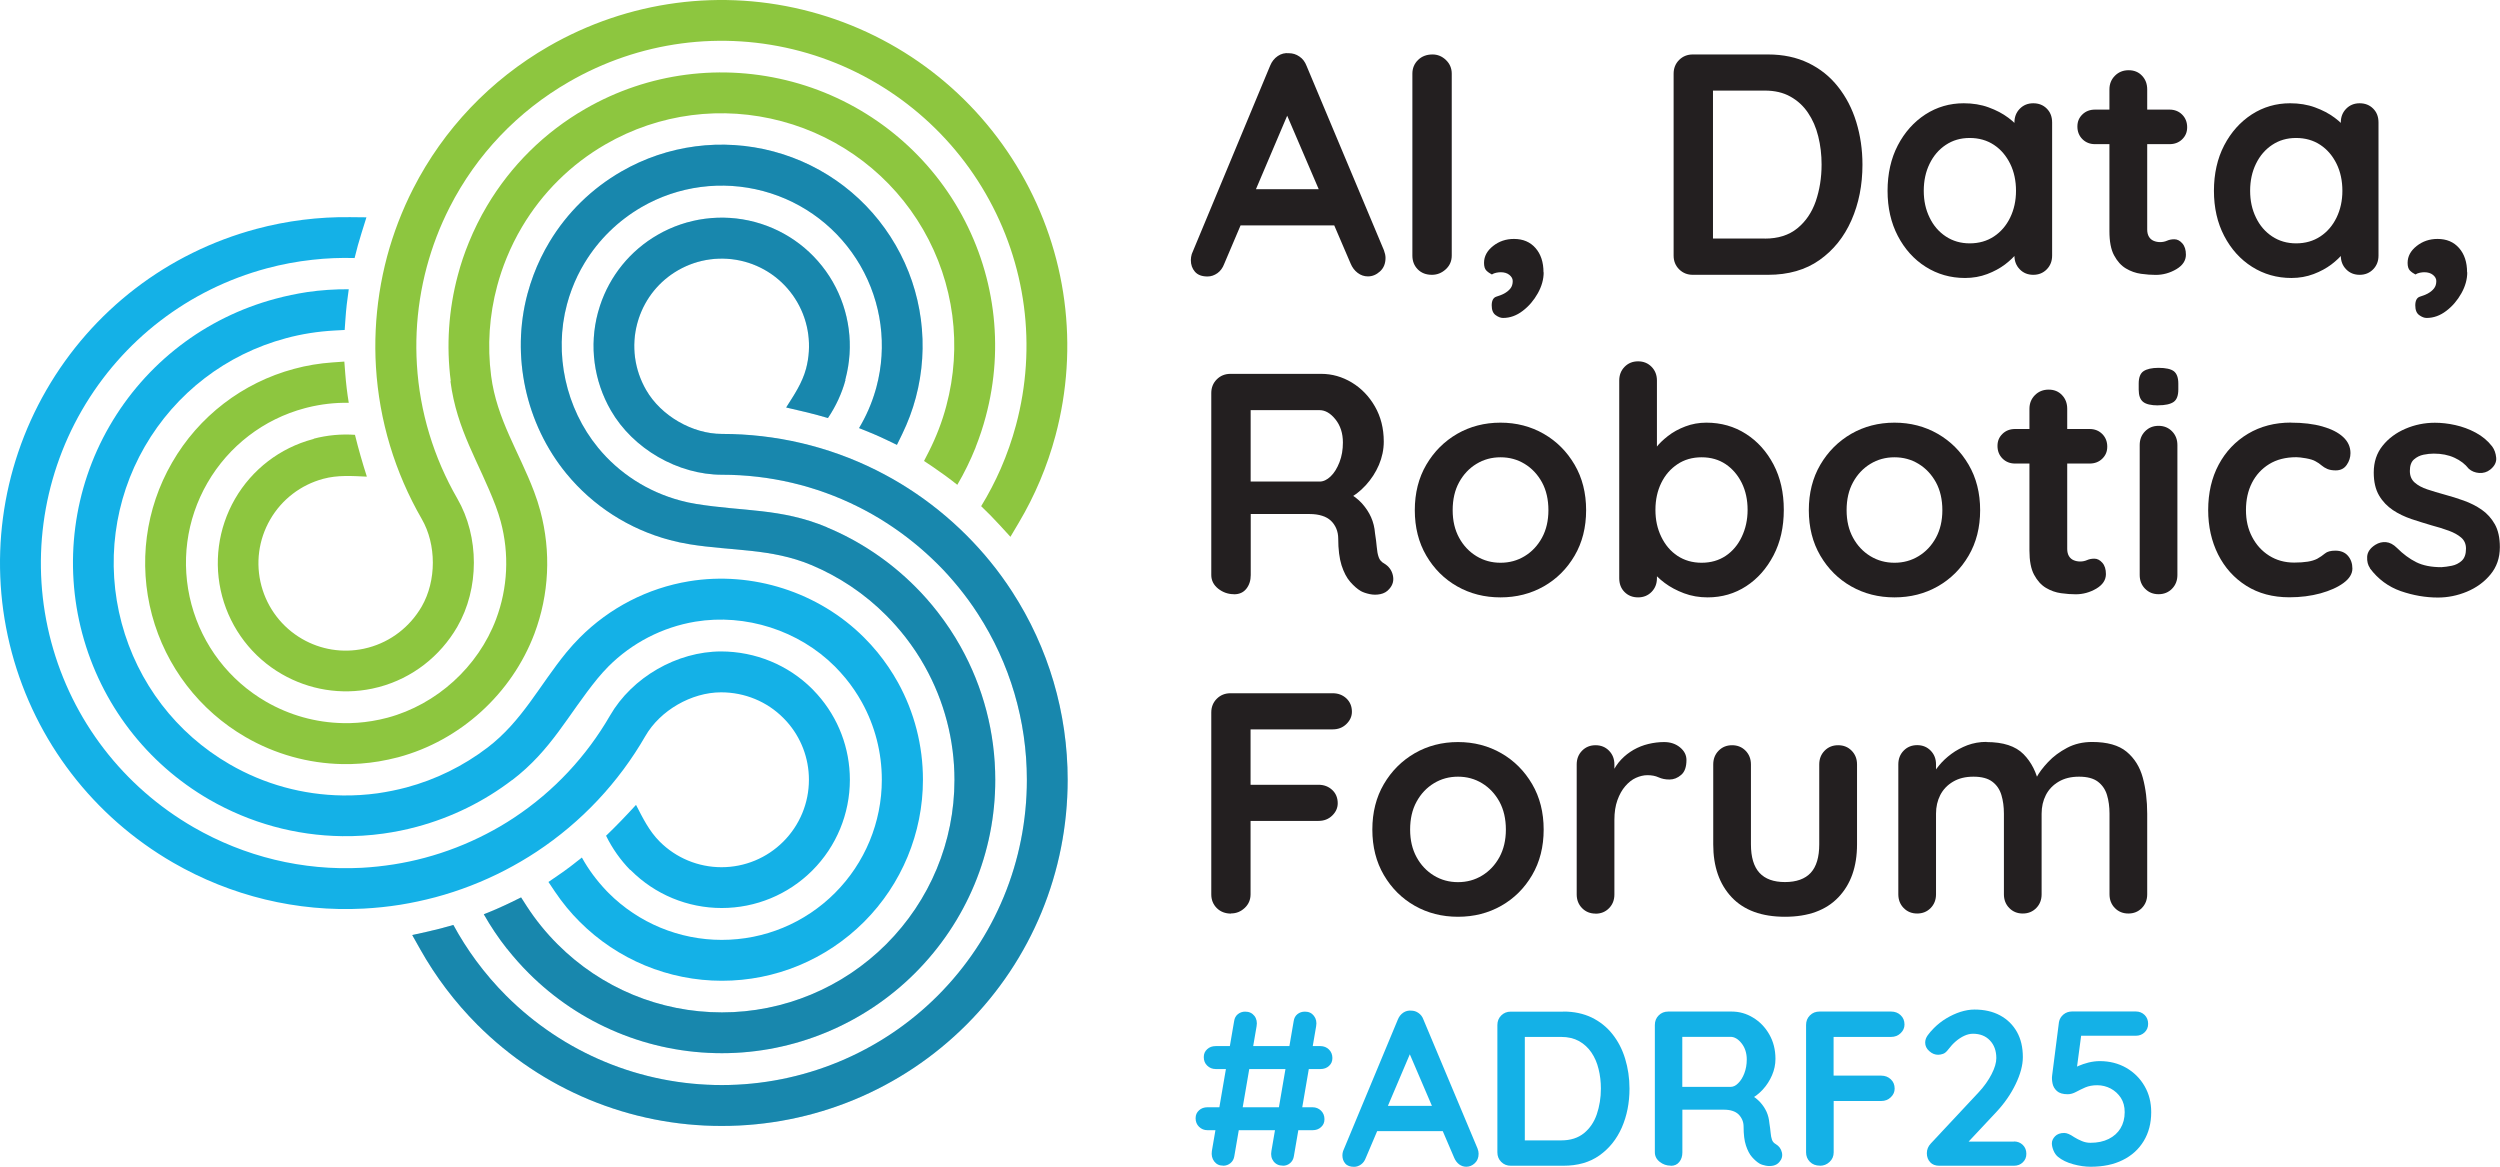
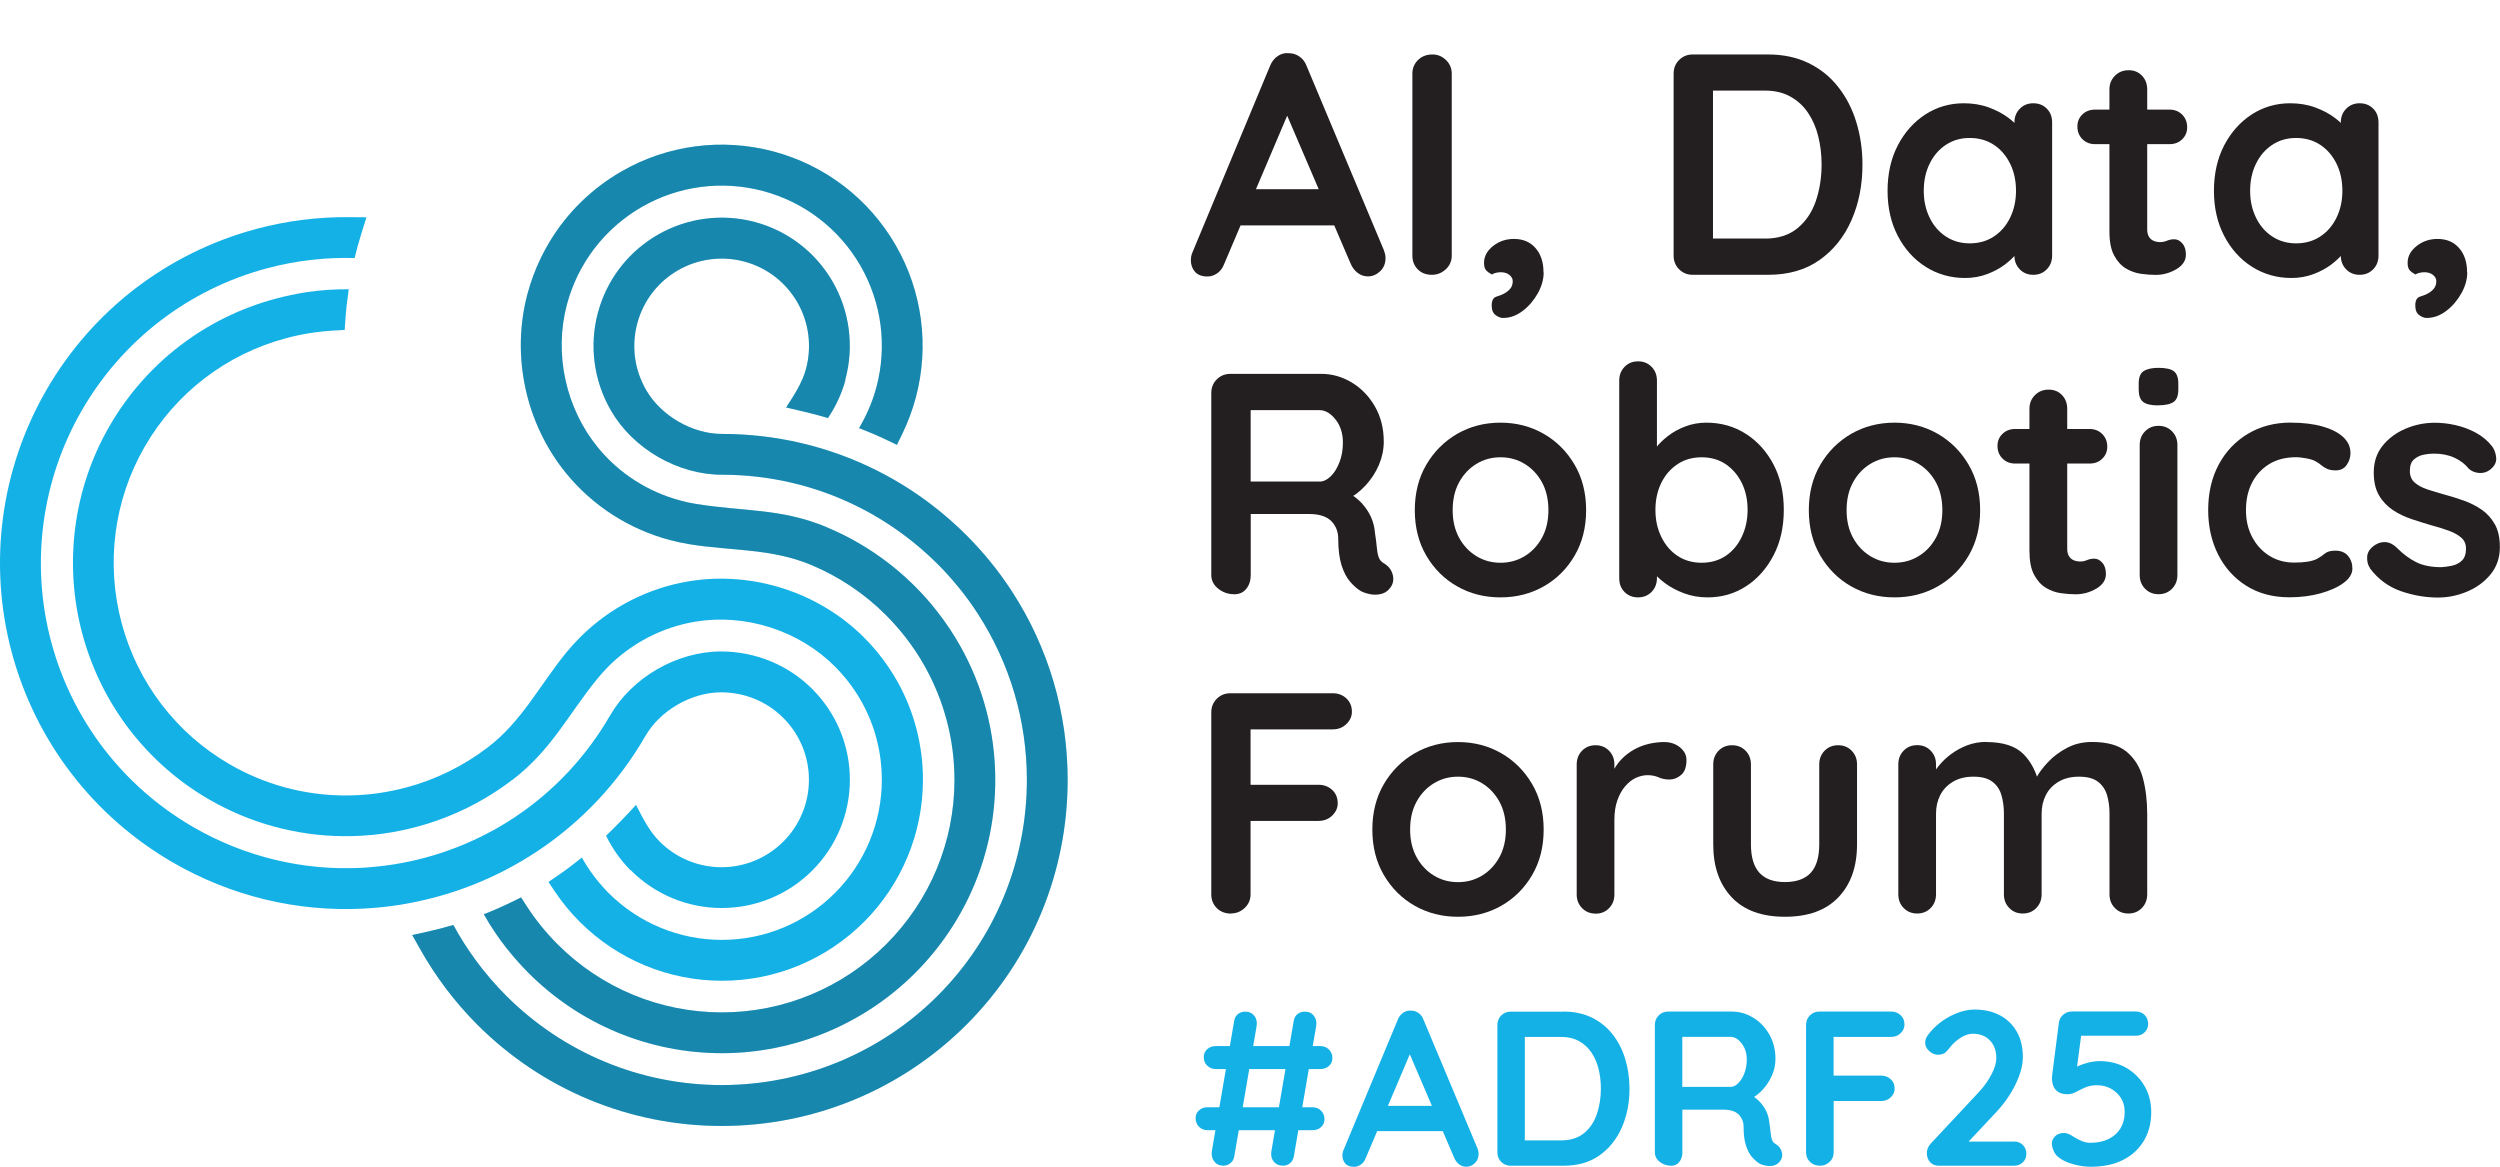
<svg xmlns="http://www.w3.org/2000/svg" width="617" height="288" viewBox="0 0 617 288" fill="none">
  <path d="M298.019 278.933C297.175 278.933 296.496 278.645 295.919 278.089C295.363 277.533 295.075 276.833 295.075 275.989C295.075 275.145 295.363 274.547 295.919 274.033C296.475 273.518 297.175 273.271 298.019 273.271H323.936C324.759 273.271 325.459 273.559 326.035 274.115C326.591 274.671 326.879 275.371 326.879 276.215C326.879 277.06 326.591 277.657 326.035 278.172C325.48 278.686 324.78 278.933 323.936 278.933H298.019ZM300.036 263.839C299.192 263.839 298.513 263.551 297.937 262.995C297.36 262.439 297.093 261.739 297.093 260.895C297.093 260.051 297.381 259.453 297.937 258.939C298.492 258.424 299.192 258.177 300.036 258.177H325.891C326.715 258.177 327.415 258.465 327.991 259.021C328.547 259.577 328.835 260.277 328.835 261.121C328.835 261.966 328.547 262.563 327.991 263.078C327.435 263.592 326.735 263.839 325.891 263.839H300.036ZM301.868 287.685C300.921 287.685 300.201 287.335 299.666 286.635C299.131 285.935 298.945 285.07 299.089 284.061L304.586 251.999C304.689 251.278 304.997 250.702 305.512 250.29C306.027 249.878 306.623 249.672 307.303 249.672C308.291 249.672 309.032 250.022 309.588 250.722C310.123 251.423 310.308 252.287 310.123 253.296L304.627 285.358C304.524 286.038 304.215 286.614 303.7 287.047C303.186 287.479 302.568 287.706 301.848 287.706L301.868 287.685ZM316.607 287.685C315.64 287.685 314.878 287.335 314.322 286.635C313.787 285.935 313.602 285.07 313.787 284.061L319.283 251.999C319.386 251.278 319.695 250.702 320.21 250.29C320.724 249.878 321.321 249.672 322.062 249.672C323.009 249.672 323.75 250.022 324.286 250.722C324.821 251.423 325.006 252.287 324.821 253.296L319.325 285.358C319.222 286.038 318.913 286.614 318.419 287.047C317.925 287.479 317.328 287.706 316.607 287.706V287.685Z" fill="#14B1E7" />
  <path d="M348.802 258.177L337.069 285.791C336.822 286.47 336.43 287.006 335.895 287.397C335.381 287.767 334.804 287.973 334.187 287.973C333.219 287.973 332.478 287.706 332.005 287.15C331.531 286.594 331.305 285.935 331.305 285.132C331.305 284.802 331.366 284.452 331.469 284.102L344.994 251.608C345.282 250.887 345.735 250.331 346.332 249.919C346.929 249.528 347.567 249.363 348.267 249.425C348.926 249.425 349.523 249.61 350.078 250.002C350.634 250.393 351.046 250.908 351.293 251.608L364.653 283.443C364.838 283.917 364.92 284.349 364.92 284.74C364.92 285.708 364.612 286.491 363.973 287.088C363.335 287.685 362.635 287.953 361.874 287.953C361.215 287.953 360.639 287.747 360.103 287.356C359.589 286.964 359.177 286.408 358.889 285.729L347.217 258.506L348.781 258.177H348.802ZM338.757 279.16L341.741 272.921H356.419L357.448 279.16H338.757Z" fill="#14B1E7" />
  <path d="M385.856 249.652C388.471 249.652 390.776 250.146 392.814 251.114C394.831 252.102 396.56 253.461 397.94 255.211C399.339 256.962 400.389 259 401.089 261.307C401.789 263.613 402.16 266.063 402.16 268.679C402.16 272.2 401.522 275.392 400.266 278.275C398.99 281.157 397.157 283.443 394.749 285.152C392.341 286.861 389.376 287.706 385.856 287.706H372.867C371.92 287.706 371.138 287.397 370.5 286.758C369.861 286.12 369.553 285.338 369.553 284.39V252.988C369.553 252.04 369.861 251.258 370.5 250.619C371.138 249.981 371.92 249.672 372.867 249.672H385.856V249.652ZM385.321 281.446C387.606 281.446 389.459 280.849 390.92 279.675C392.361 278.501 393.432 276.936 394.09 275C394.749 273.065 395.099 270.944 395.099 268.679C395.099 266.969 394.914 265.363 394.523 263.819C394.152 262.275 393.555 260.915 392.752 259.742C391.949 258.568 390.941 257.641 389.706 256.941C388.471 256.262 387.009 255.912 385.3 255.912H375.79L376.325 255.417V282.043L375.996 281.446H385.28H385.321Z" fill="#14B1E7" />
  <path d="M412.328 287.685C411.32 287.685 410.414 287.376 409.611 286.738C408.808 286.099 408.417 285.317 408.417 284.37V252.967C408.417 252.02 408.726 251.237 409.364 250.599C410.002 249.96 410.784 249.652 411.731 249.652H427.376C429.27 249.652 431.02 250.146 432.666 251.155C434.313 252.143 435.651 253.523 436.66 255.294C437.669 257.044 438.183 259.062 438.183 261.348C438.183 262.728 437.895 264.066 437.339 265.363C436.783 266.661 436.022 267.855 435.054 268.905C434.087 269.955 433.016 270.779 431.822 271.356L431.884 270.099C432.893 270.635 433.737 271.294 434.416 272.035C435.095 272.776 435.61 273.58 436.001 274.424C436.372 275.268 436.598 276.195 436.68 277.163C436.825 278.069 436.927 278.872 436.989 279.551C437.051 280.231 437.154 280.828 437.319 281.281C437.483 281.755 437.792 282.105 438.266 282.372C439.068 282.846 439.562 283.525 439.768 284.411C439.974 285.296 439.768 286.079 439.151 286.779C438.76 287.253 438.245 287.541 437.627 287.685C437.01 287.809 436.392 287.809 435.775 287.685C435.157 287.562 434.643 287.397 434.251 287.17C433.634 286.8 433.016 286.264 432.399 285.564C431.781 284.864 431.287 283.896 430.896 282.702C430.505 281.507 430.32 279.963 430.32 278.089C430.32 277.471 430.217 276.895 429.99 276.38C429.764 275.865 429.455 275.412 429.064 275.021C428.673 274.65 428.158 274.341 427.541 274.156C426.923 273.95 426.203 273.868 425.359 273.868H414.387L415.21 272.612V284.411C415.21 285.358 414.963 286.141 414.448 286.779C413.934 287.417 413.234 287.726 412.328 287.726V287.685ZM414.428 268.246H427.088C427.747 268.246 428.385 267.958 428.982 267.34C429.599 266.743 430.114 265.919 430.505 264.89C430.896 263.86 431.102 262.728 431.102 261.492C431.102 259.906 430.67 258.568 429.826 257.497C428.982 256.426 428.055 255.891 427.088 255.891H414.531L415.19 254.161V269.543L414.428 268.246Z" fill="#14B1E7" />
  <path d="M449.155 287.685C448.147 287.685 447.323 287.376 446.685 286.738C446.047 286.099 445.738 285.317 445.738 284.37V252.967C445.738 252.02 446.047 251.237 446.685 250.599C447.323 249.96 448.106 249.652 449.052 249.652H466.715C467.662 249.652 468.444 249.94 469.082 250.558C469.72 251.155 470.029 251.917 470.029 252.864C470.029 253.667 469.72 254.367 469.082 254.985C468.444 255.603 467.662 255.912 466.715 255.912H452.037L452.531 255.253V266.166L452.161 265.466H464.286C465.232 265.466 466.015 265.775 466.653 266.372C467.291 266.97 467.6 267.731 467.6 268.679C467.6 269.482 467.291 270.182 466.653 270.8C466.015 271.417 465.232 271.726 464.286 271.726H452.058L452.552 271.232V284.39C452.552 285.338 452.223 286.12 451.543 286.758C450.864 287.397 450.082 287.706 449.176 287.706L449.155 287.685Z" fill="#14B1E7" />
  <path d="M497.057 281.713C497.922 281.713 498.642 282.002 499.239 282.578C499.815 283.155 500.104 283.876 500.104 284.761C500.104 285.646 499.815 286.285 499.239 286.861C498.663 287.417 497.942 287.706 497.057 287.706H478.592C477.645 287.706 476.904 287.417 476.369 286.841C475.834 286.264 475.545 285.523 475.545 284.617C475.545 283.711 475.875 282.908 476.513 282.228L488.349 269.564C489.688 268.123 490.737 266.64 491.52 265.116C492.302 263.592 492.693 262.275 492.693 261.142C492.693 259.33 492.158 257.868 491.108 256.776C490.058 255.664 488.658 255.129 486.929 255.129C486.229 255.129 485.529 255.294 484.809 255.623C484.088 255.953 483.388 256.406 482.709 256.982C482.03 257.559 481.412 258.239 480.836 259C480.404 259.577 479.971 259.948 479.539 260.092C479.107 260.236 478.716 260.318 478.345 260.318C477.542 260.318 476.822 260.03 476.142 259.412C475.463 258.815 475.134 258.115 475.134 257.312C475.134 256.694 475.34 256.097 475.751 255.52C476.163 254.944 476.678 254.347 477.295 253.729C478.201 252.823 479.21 252.02 480.342 251.34C481.474 250.661 482.627 250.125 483.821 249.734C485.015 249.363 486.167 249.157 487.3 249.157C489.729 249.157 491.828 249.631 493.619 250.599C495.41 251.567 496.789 252.926 497.778 254.676C498.766 256.426 499.239 258.506 499.239 260.895C499.239 262.892 498.642 265.116 497.469 267.546C496.295 269.997 494.71 272.282 492.714 274.424L485.385 282.249L484.788 281.755H497.016L497.057 281.713Z" fill="#14B1E7" />
  <path d="M318.912 25.652L302.135 65.126C301.765 66.115 301.209 66.877 300.468 67.412C299.706 67.948 298.904 68.236 298.018 68.236C296.619 68.236 295.589 67.845 294.91 67.062C294.231 66.28 293.901 65.332 293.901 64.179C293.901 63.706 293.984 63.211 294.128 62.697L313.457 16.241C313.869 15.211 314.507 14.408 315.351 13.832C316.195 13.255 317.121 13.029 318.11 13.132C319.036 13.132 319.9 13.399 320.703 13.955C321.506 14.491 322.082 15.273 322.453 16.241L341.556 61.77C341.803 62.45 341.947 63.067 341.947 63.644C341.947 65.044 341.494 66.156 340.589 66.98C339.683 67.803 338.695 68.215 337.604 68.215C336.677 68.215 335.833 67.927 335.072 67.35C334.31 66.774 333.734 66.012 333.322 65.023L316.627 26.105L318.871 25.631L318.912 25.652ZM304.544 55.634L308.826 46.697H329.802L331.284 55.634H304.564H304.544Z" fill="#231F20" />
  <path d="M358.291 63.088C358.291 64.426 357.797 65.559 356.809 66.465C355.821 67.371 354.689 67.824 353.392 67.824C351.951 67.824 350.778 67.371 349.893 66.465C349.007 65.559 348.575 64.426 348.575 63.088V18.177C348.575 16.838 349.049 15.706 349.975 14.8C350.901 13.894 352.095 13.441 353.557 13.441C354.792 13.441 355.904 13.894 356.85 14.8C357.797 15.706 358.291 16.838 358.291 18.177V63.088Z" fill="#231F20" />
  <path d="M380.977 67.206C380.977 68.915 380.504 70.645 379.536 72.375C378.569 74.105 377.334 75.567 375.81 76.72C374.287 77.894 372.661 78.47 370.952 78.47C370.376 78.47 369.779 78.244 369.12 77.77C368.461 77.296 368.153 76.493 368.153 75.361C368.153 74.228 368.523 73.466 369.285 73.219C370.026 72.993 370.664 72.746 371.179 72.478C371.858 72.107 372.373 71.695 372.764 71.201C373.155 70.707 373.34 70.11 373.34 69.368C373.34 68.792 373.073 68.298 372.517 67.845C371.981 67.412 371.261 67.186 370.376 67.186C370.067 67.186 369.697 67.227 369.285 67.309C368.873 67.392 368.503 67.536 368.194 67.742C367.679 67.474 367.226 67.165 366.835 66.774C366.444 66.383 366.259 65.744 366.259 64.879C366.259 63.273 367 61.894 368.482 60.72C369.964 59.546 371.673 58.969 373.649 58.969C375.872 58.969 377.642 59.711 378.96 61.214C380.277 62.717 380.936 64.715 380.936 67.206H380.977Z" fill="#231F20" />
  <path d="M436.351 13.441C440.077 13.441 443.391 14.141 446.294 15.541C449.196 16.941 451.646 18.897 453.622 21.41C455.619 23.922 457.122 26.825 458.13 30.12C459.139 33.415 459.654 36.916 459.654 40.643C459.654 45.667 458.748 50.239 456.936 54.357C455.125 58.475 452.49 61.749 449.052 64.179C445.615 66.609 441.374 67.824 436.351 67.824H417.783C416.445 67.824 415.313 67.371 414.407 66.465C413.502 65.559 413.049 64.426 413.049 63.088V18.177C413.049 16.838 413.502 15.706 414.407 14.8C415.313 13.894 416.445 13.441 417.783 13.441H436.351ZM435.569 58.887C438.842 58.887 441.498 58.043 443.577 56.354C445.656 54.666 447.159 52.442 448.126 49.682C449.073 46.903 449.567 43.896 449.567 40.622C449.567 38.192 449.299 35.865 448.744 33.662C448.208 31.459 447.364 29.523 446.212 27.834C445.079 26.146 443.618 24.807 441.868 23.84C440.118 22.851 438.019 22.357 435.569 22.357H421.983L422.765 21.657V59.731L422.292 58.867H435.569V58.887Z" fill="#231F20" />
  <path d="M501.812 25.487C503.15 25.487 504.262 25.919 505.147 26.805C506.032 27.69 506.464 28.823 506.464 30.223V63.088C506.464 64.426 506.032 65.559 505.147 66.465C504.262 67.371 503.15 67.824 501.812 67.824C500.474 67.824 499.342 67.371 498.477 66.465C497.592 65.559 497.16 64.426 497.16 63.088V59.278L498.868 59.978C498.868 60.658 498.498 61.461 497.777 62.429C497.057 63.397 496.069 64.323 494.834 65.271C493.598 66.197 492.137 67 490.449 67.639C488.761 68.277 486.929 68.607 484.973 68.607C481.391 68.607 478.16 67.68 475.257 65.847C472.355 64.015 470.07 61.461 468.382 58.228C466.694 54.995 465.85 51.268 465.85 47.088C465.85 42.908 466.694 39.098 468.382 35.865C470.07 32.632 472.334 30.099 475.175 28.246C478.015 26.413 481.186 25.487 484.644 25.487C486.867 25.487 488.926 25.816 490.778 26.496C492.652 27.175 494.257 28.02 495.636 29.049C497.016 30.079 498.065 31.129 498.827 32.2C499.589 33.271 499.959 34.156 499.959 34.877L497.16 35.886V30.223C497.16 28.885 497.592 27.752 498.477 26.846C499.362 25.94 500.474 25.487 501.812 25.487ZM486.126 60.061C488.411 60.061 490.408 59.484 492.116 58.352C493.825 57.219 495.163 55.654 496.11 53.698C497.057 51.742 497.551 49.538 497.551 47.088C497.551 44.638 497.077 42.372 496.11 40.416C495.142 38.46 493.825 36.895 492.116 35.762C490.408 34.63 488.411 34.053 486.126 34.053C483.841 34.053 481.927 34.63 480.218 35.762C478.509 36.895 477.171 38.46 476.225 40.416C475.257 42.393 474.784 44.617 474.784 47.088C474.784 49.559 475.257 51.721 476.225 53.698C477.171 55.675 478.509 57.219 480.218 58.352C481.927 59.484 483.903 60.061 486.126 60.061Z" fill="#231F20" />
  <path d="M517.045 27.052H535.448C536.683 27.052 537.733 27.464 538.556 28.287C539.38 29.111 539.791 30.161 539.791 31.397C539.791 32.632 539.38 33.58 538.556 34.383C537.733 35.186 536.683 35.577 535.448 35.577H517.045C515.81 35.577 514.76 35.165 513.936 34.342C513.113 33.518 512.701 32.468 512.701 31.232C512.701 29.997 513.113 29.049 513.936 28.246C514.76 27.443 515.81 27.052 517.045 27.052ZM525.361 17.332C526.699 17.332 527.811 17.785 528.655 18.692C529.519 19.598 529.931 20.73 529.931 22.069V56.643C529.931 57.363 530.075 57.961 530.363 58.434C530.651 58.908 531.043 59.237 531.537 59.443C532.031 59.649 532.566 59.752 533.122 59.752C533.739 59.752 534.316 59.629 534.83 59.402C535.345 59.175 535.942 59.052 536.621 59.052C537.342 59.052 538 59.381 538.597 60.061C539.194 60.74 539.483 61.667 539.483 62.861C539.483 64.303 538.7 65.497 537.115 66.444C535.53 67.371 533.842 67.845 532.031 67.845C530.94 67.845 529.746 67.762 528.408 67.577C527.09 67.392 525.855 66.959 524.682 66.259C523.508 65.559 522.541 64.488 521.759 63.026C520.976 61.585 520.606 59.587 520.606 57.034V22.069C520.606 20.73 521.059 19.598 521.965 18.692C522.87 17.785 524.002 17.332 525.34 17.332H525.361Z" fill="#231F20" />
  <path d="M582.362 25.487C583.7 25.487 584.811 25.919 585.697 26.805C586.582 27.69 587.014 28.823 587.014 30.223V63.088C587.014 64.426 586.582 65.559 585.697 66.465C584.811 67.371 583.7 67.824 582.362 67.824C581.024 67.824 579.892 67.371 579.027 66.465C578.142 65.559 577.71 64.426 577.71 63.088V59.278L579.418 59.978C579.418 60.658 579.048 61.461 578.327 62.429C577.607 63.397 576.619 64.323 575.383 65.271C574.148 66.197 572.687 67 570.999 67.639C569.311 68.277 567.479 68.607 565.523 68.607C561.941 68.607 558.709 67.68 555.807 65.847C552.904 64.015 550.619 61.461 548.931 58.228C547.243 54.995 546.399 51.268 546.399 47.088C546.399 42.908 547.243 39.098 548.931 35.865C550.619 32.632 552.884 30.099 555.725 28.246C558.565 26.413 561.735 25.487 565.194 25.487C567.417 25.487 569.475 25.816 571.328 26.496C573.201 27.175 574.807 28.02 576.186 29.049C577.565 30.079 578.615 31.129 579.377 32.2C580.139 33.271 580.509 34.156 580.509 34.877L577.71 35.886V30.223C577.71 28.885 578.142 27.752 579.027 26.846C579.912 25.94 581.024 25.487 582.362 25.487ZM566.676 60.061C568.961 60.061 570.958 59.484 572.666 58.352C574.375 57.219 575.713 55.654 576.66 53.698C577.607 51.742 578.101 49.538 578.101 47.088C578.101 44.638 577.627 42.372 576.66 40.416C575.692 38.46 574.375 36.895 572.666 35.762C570.958 34.63 568.961 34.053 566.676 34.053C564.391 34.053 562.476 34.63 560.768 35.762C559.059 36.895 557.721 38.46 556.774 40.416C555.807 42.393 555.333 44.617 555.333 47.088C555.333 49.559 555.807 51.721 556.774 53.698C557.721 55.675 559.059 57.219 560.768 58.352C562.476 59.484 564.453 60.061 566.676 60.061Z" fill="#231F20" />
  <path d="M608.917 67.206C608.917 68.915 608.443 70.645 607.476 72.375C606.508 74.105 605.273 75.567 603.75 76.72C602.226 77.894 600.6 78.47 598.892 78.47C598.315 78.47 597.718 78.244 597.06 77.77C596.401 77.296 596.092 76.493 596.092 75.361C596.092 74.228 596.463 73.466 597.224 73.219C597.965 72.993 598.604 72.746 599.118 72.478C599.797 72.107 600.312 71.695 600.703 71.201C601.094 70.707 601.28 70.11 601.28 69.368C601.28 68.792 601.012 68.298 600.456 67.845C599.921 67.412 599.2 67.186 598.315 67.186C598.007 67.186 597.636 67.227 597.224 67.309C596.813 67.392 596.442 67.536 596.133 67.742C595.619 67.474 595.166 67.165 594.775 66.774C594.384 66.383 594.198 65.744 594.198 64.879C594.198 63.273 594.939 61.894 596.421 60.72C597.904 59.546 599.612 58.969 601.588 58.969C603.812 58.969 605.582 59.711 606.899 61.214C608.217 62.717 608.875 64.715 608.875 67.206H608.917Z" fill="#231F20" />
  <path d="M304.544 146.65C303.103 146.65 301.806 146.197 300.653 145.291C299.521 144.385 298.944 143.253 298.944 141.914V97.003C298.944 95.665 299.397 94.532 300.303 93.626C301.209 92.72 302.341 92.267 303.679 92.267H326.055C328.752 92.267 331.263 92.987 333.63 94.408C335.977 95.829 337.892 97.806 339.332 100.318C340.773 102.83 341.514 105.713 341.514 108.988C341.514 110.964 341.103 112.879 340.321 114.733C339.518 116.607 338.427 118.274 337.048 119.778C335.668 121.281 334.145 122.455 332.436 123.278L332.519 121.487C333.96 122.269 335.174 123.175 336.142 124.246C337.089 125.317 337.85 126.45 338.386 127.664C338.921 128.879 339.25 130.197 339.353 131.598C339.559 132.895 339.703 134.027 339.785 135.016C339.868 136.004 340.012 136.828 340.259 137.507C340.485 138.187 340.938 138.702 341.617 139.072C342.75 139.752 343.47 140.72 343.758 141.976C344.046 143.253 343.758 144.365 342.873 145.353C342.297 146.033 341.576 146.444 340.691 146.63C339.806 146.815 338.941 146.815 338.056 146.63C337.171 146.444 336.451 146.197 335.874 145.888C334.989 145.374 334.124 144.612 333.239 143.603C332.354 142.594 331.654 141.235 331.098 139.525C330.563 137.816 330.275 135.613 330.275 132.915C330.275 132.03 330.11 131.227 329.802 130.465C329.493 129.724 329.04 129.065 328.484 128.529C327.908 127.994 327.187 127.562 326.302 127.294C325.417 127.006 324.388 126.861 323.194 126.861H307.508L308.681 125.07V141.935C308.681 143.273 308.311 144.406 307.59 145.312C306.87 146.218 305.861 146.671 304.564 146.671L304.544 146.65ZM307.59 118.851H325.685C326.611 118.851 327.517 118.419 328.402 117.574C329.287 116.73 330.007 115.556 330.584 114.074C331.16 112.591 331.428 110.985 331.428 109.214C331.428 106.928 330.81 105.034 329.596 103.51C328.381 101.986 327.064 101.224 325.664 101.224H307.734L308.661 98.733V120.725L307.57 118.851H307.59Z" fill="#231F20" />
  <path d="M391.455 125.914C391.455 130.156 390.508 133.904 388.614 137.137C386.72 140.37 384.188 142.903 380.998 144.715C377.807 146.527 374.246 147.433 370.314 147.433C366.382 147.433 362.821 146.527 359.63 144.715C356.439 142.903 353.907 140.37 352.014 137.137C350.12 133.904 349.173 130.156 349.173 125.914C349.173 121.672 350.12 117.924 352.014 114.691C353.907 111.459 356.439 108.926 359.63 107.072C362.821 105.24 366.382 104.313 370.314 104.313C374.246 104.313 377.807 105.24 380.998 107.072C384.188 108.905 386.72 111.459 388.614 114.691C390.508 117.924 391.455 121.672 391.455 125.914ZM382.15 125.914C382.15 123.278 381.615 120.972 380.565 119.036C379.495 117.101 378.074 115.577 376.284 114.486C374.493 113.394 372.516 112.859 370.334 112.859C368.152 112.859 366.176 113.394 364.385 114.486C362.594 115.577 361.174 117.08 360.104 119.036C359.033 120.993 358.519 123.278 358.519 125.914C358.519 128.55 359.054 130.774 360.104 132.71C361.153 134.645 362.594 136.169 364.385 137.26C366.176 138.352 368.152 138.887 370.334 138.887C372.516 138.887 374.493 138.352 376.284 137.26C378.074 136.169 379.495 134.666 380.565 132.71C381.615 130.774 382.15 128.509 382.15 125.914Z" fill="#231F20" />
  <path d="M421.138 104.313C424.761 104.313 428.014 105.24 430.875 107.072C433.757 108.905 436.022 111.438 437.71 114.65C439.398 117.863 440.242 121.59 440.242 125.832C440.242 130.074 439.398 133.821 437.71 137.054C436.022 140.287 433.778 142.841 430.958 144.673C428.137 146.506 424.967 147.433 421.447 147.433C419.368 147.433 417.433 147.103 415.622 146.424C413.81 145.744 412.225 144.9 410.846 143.87C409.467 142.841 408.417 141.791 407.655 140.72C406.914 139.649 406.523 138.764 406.523 138.043L408.931 137.034V142.697C408.931 144.035 408.499 145.168 407.614 146.074C406.729 146.98 405.617 147.433 404.279 147.433C402.941 147.433 401.83 147 400.944 146.115C400.059 145.229 399.627 144.097 399.627 142.697V93.914C399.627 92.576 400.059 91.443 400.944 90.537C401.83 89.631 402.941 89.178 404.279 89.178C405.617 89.178 406.729 89.631 407.614 90.537C408.499 91.443 408.931 92.576 408.931 93.914V113.641L407.614 112.941C407.614 112.262 407.985 111.459 408.705 110.491C409.425 109.523 410.414 108.576 411.649 107.608C412.884 106.64 414.325 105.858 415.951 105.24C417.577 104.622 419.306 104.313 421.118 104.313H421.138ZM419.965 112.859C417.68 112.859 415.683 113.435 413.995 114.568C412.287 115.7 410.949 117.245 410.002 119.181C409.055 121.116 408.561 123.34 408.561 125.832C408.561 128.323 409.034 130.486 410.002 132.483C410.969 134.48 412.287 136.045 413.995 137.178C415.704 138.311 417.701 138.887 419.965 138.887C422.229 138.887 424.226 138.311 425.914 137.178C427.602 136.045 428.92 134.48 429.867 132.483C430.814 130.486 431.308 128.282 431.308 125.832C431.308 123.381 430.834 121.137 429.867 119.181C428.899 117.245 427.582 115.7 425.914 114.568C424.226 113.435 422.25 112.859 419.965 112.859Z" fill="#231F20" />
  <path d="M488.699 125.914C488.699 130.156 487.752 133.904 485.858 137.137C483.964 140.37 481.432 142.903 478.242 144.715C475.051 146.527 471.49 147.433 467.558 147.433C463.626 147.433 460.065 146.527 456.874 144.715C453.684 142.903 451.152 140.37 449.258 137.137C447.364 133.904 446.417 130.156 446.417 125.914C446.417 121.672 447.364 117.924 449.258 114.691C451.152 111.459 453.684 108.926 456.874 107.072C460.065 105.24 463.626 104.313 467.558 104.313C471.49 104.313 475.051 105.24 478.242 107.072C481.432 108.905 483.964 111.459 485.858 114.691C487.752 117.924 488.699 121.672 488.699 125.914ZM479.374 125.914C479.374 123.278 478.839 120.972 477.789 119.036C476.718 117.101 475.298 115.577 473.507 114.486C471.716 113.394 469.74 112.859 467.558 112.859C465.376 112.859 463.4 113.394 461.609 114.486C459.818 115.577 458.398 117.08 457.327 119.036C456.257 120.993 455.742 123.278 455.742 125.914C455.742 128.55 456.277 130.774 457.327 132.71C458.377 134.645 459.818 136.169 461.609 137.26C463.4 138.352 465.376 138.887 467.558 138.887C469.74 138.887 471.716 138.352 473.507 137.26C475.298 136.169 476.718 134.666 477.789 132.71C478.839 130.774 479.374 128.509 479.374 125.914Z" fill="#231F20" />
  <path d="M497.324 105.878H515.727C516.962 105.878 518.012 106.29 518.835 107.114C519.659 107.937 520.071 108.988 520.071 110.223C520.071 111.459 519.659 112.406 518.835 113.209C518.012 114.012 516.962 114.403 515.727 114.403H497.324C496.089 114.403 495.039 113.991 494.216 113.168C493.392 112.344 492.98 111.294 492.98 110.058C492.98 108.823 493.392 107.876 494.216 107.072C495.039 106.269 496.089 105.878 497.324 105.878ZM505.62 96.159C506.958 96.159 508.069 96.612 508.913 97.518C509.778 98.424 510.19 99.556 510.19 100.895V135.469C510.19 136.19 510.334 136.787 510.622 137.26C510.91 137.734 511.301 138.063 511.795 138.269C512.289 138.475 512.825 138.578 513.38 138.578C513.998 138.578 514.574 138.455 515.089 138.228C515.604 138.002 516.201 137.878 516.88 137.878C517.6 137.878 518.259 138.208 518.856 138.887C519.453 139.567 519.741 140.493 519.741 141.688C519.741 143.129 518.959 144.323 517.374 145.271C515.789 146.197 514.101 146.671 512.289 146.671C511.198 146.671 510.004 146.589 508.666 146.403C507.349 146.218 506.114 145.785 504.94 145.085C503.767 144.385 502.8 143.314 502.017 141.852C501.235 140.411 500.865 138.414 500.865 135.86V100.895C500.865 99.556 501.317 98.424 502.223 97.518C503.129 96.612 504.261 96.159 505.599 96.159H505.62Z" fill="#231F20" />
  <path d="M532.648 100.051C530.878 100.051 529.643 99.762 528.922 99.186C528.202 98.609 527.831 97.6 527.831 96.159V94.676C527.831 93.173 528.222 92.143 529.025 91.608C529.828 91.073 531.063 90.784 532.71 90.784C534.521 90.784 535.798 91.073 536.518 91.629C537.238 92.205 537.609 93.214 537.609 94.656V96.138C537.609 97.641 537.218 98.671 536.436 99.206C535.653 99.742 534.398 100.03 532.627 100.03L532.648 100.051ZM537.383 141.914C537.383 143.253 536.95 144.385 536.065 145.291C535.18 146.197 534.068 146.65 532.73 146.65C531.392 146.65 530.281 146.197 529.396 145.291C528.51 144.385 528.078 143.253 528.078 141.914V109.832C528.078 108.493 528.51 107.361 529.396 106.455C530.281 105.549 531.392 105.096 532.73 105.096C534.068 105.096 535.18 105.549 536.065 106.455C536.95 107.361 537.383 108.493 537.383 109.832V141.914Z" fill="#231F20" />
  <path d="M565.42 104.313C568.363 104.313 570.957 104.622 573.139 105.24C575.342 105.858 577.05 106.722 578.265 107.834C579.479 108.946 580.097 110.285 580.097 111.829C580.097 112.859 579.788 113.847 579.171 114.733C578.553 115.639 577.647 116.092 576.453 116.092C575.63 116.092 574.93 115.968 574.395 115.742C573.86 115.515 573.365 115.206 572.954 114.856C572.542 114.486 572.048 114.156 571.472 113.847C570.957 113.538 570.154 113.291 569.104 113.106C568.034 112.921 567.252 112.838 566.737 112.838C564.102 112.838 561.858 113.415 560.026 114.547C558.194 115.68 556.774 117.224 555.786 119.16C554.798 121.096 554.304 123.34 554.304 125.873C554.304 128.406 554.798 130.568 555.827 132.524C556.836 134.46 558.235 136.004 560.026 137.137C561.817 138.269 563.876 138.846 566.202 138.846C567.499 138.846 568.61 138.764 569.537 138.619C570.463 138.475 571.245 138.228 571.863 137.919C572.583 137.507 573.242 137.075 573.798 136.601C574.354 136.128 575.218 135.901 576.371 135.901C577.709 135.901 578.759 136.334 579.479 137.178C580.2 138.022 580.57 139.072 580.57 140.329C580.57 141.585 579.85 142.8 578.388 143.87C576.947 144.941 575.033 145.785 572.686 146.444C570.34 147.083 567.787 147.412 565.029 147.412C560.932 147.412 557.391 146.465 554.386 144.571C551.381 142.676 549.075 140.102 547.428 136.849C545.802 133.595 544.979 129.93 544.979 125.894C544.979 121.652 545.843 117.904 547.572 114.671C549.301 111.438 551.71 108.905 554.798 107.052C557.885 105.219 561.406 104.293 565.399 104.293L565.42 104.313Z" fill="#231F20" />
  <path d="M584.914 140.205C584.4 139.484 584.153 138.558 584.214 137.405C584.276 136.272 584.935 135.284 586.232 134.46C587.055 133.945 587.94 133.719 588.867 133.801C589.793 133.883 590.699 134.357 591.584 135.242C593.087 136.746 594.672 137.919 596.318 138.743C597.965 139.567 600.044 139.979 602.535 139.979C603.317 139.937 604.161 139.814 605.108 139.628C606.035 139.443 606.858 139.031 607.558 138.393C608.258 137.755 608.608 136.746 608.608 135.407C608.608 134.275 608.217 133.368 607.434 132.689C606.652 132.009 605.644 131.453 604.367 130.98C603.091 130.506 601.691 130.074 600.127 129.662C598.521 129.188 596.874 128.674 595.186 128.118C593.498 127.541 591.954 126.82 590.575 125.894C589.196 124.967 588.043 123.793 587.158 122.29C586.273 120.787 585.841 118.892 585.841 116.627C585.841 114.033 586.561 111.829 588.023 110.017C589.464 108.205 591.357 106.805 593.663 105.816C595.969 104.828 598.377 104.334 600.93 104.334C602.535 104.334 604.223 104.519 605.973 104.91C607.723 105.302 609.411 105.919 611.016 106.784C612.622 107.649 613.96 108.761 615.051 110.161C615.627 110.944 615.957 111.87 616.06 112.962C616.163 114.053 615.669 115.042 614.578 115.906C613.795 116.524 612.89 116.792 611.86 116.73C610.831 116.648 609.967 116.298 609.287 115.68C608.402 114.547 607.229 113.641 605.747 112.962C604.264 112.282 602.576 111.953 600.662 111.953C599.88 111.953 599.036 112.035 598.13 112.22C597.224 112.406 596.442 112.797 595.763 113.394C595.083 113.991 594.754 114.939 594.754 116.236C594.754 117.43 595.145 118.377 595.927 119.078C596.71 119.778 597.759 120.354 599.077 120.787C600.394 121.219 601.815 121.652 603.317 122.063C604.861 122.475 606.446 122.97 608.052 123.546C609.658 124.123 611.14 124.864 612.478 125.791C613.816 126.717 614.907 127.932 615.73 129.394C616.554 130.877 616.965 132.751 616.965 135.036C616.965 137.672 616.183 139.937 614.639 141.791C613.095 143.664 611.14 145.065 608.814 146.033C606.488 147 604.1 147.474 601.671 147.474C598.624 147.474 595.557 146.939 592.51 145.888C589.464 144.818 586.911 142.944 584.894 140.246L584.914 140.205Z" fill="#231F20" />
  <path d="M303.844 225.477C302.403 225.477 301.209 225.024 300.303 224.117C299.397 223.211 298.944 222.079 298.944 220.74V175.829C298.944 174.491 299.397 173.358 300.303 172.452C301.209 171.546 302.341 171.093 303.679 171.093H328.916C330.254 171.093 331.387 171.525 332.292 172.37C333.198 173.235 333.651 174.326 333.651 175.664C333.651 176.797 333.198 177.806 332.292 178.691C331.387 179.577 330.254 180.009 328.916 180.009H307.94L308.64 179.083V194.691L308.105 193.682H325.417C326.755 193.682 327.887 194.115 328.793 194.959C329.699 195.803 330.151 196.915 330.151 198.254C330.151 199.386 329.699 200.395 328.793 201.281C327.887 202.166 326.755 202.599 325.417 202.599H307.94L308.64 201.899V220.699C308.64 222.038 308.166 223.17 307.199 224.076C306.231 224.982 305.12 225.435 303.823 225.435L303.844 225.477Z" fill="#231F20" />
  <path d="M380.976 204.74C380.976 208.982 380.029 212.73 378.136 215.963C376.242 219.196 373.71 221.729 370.519 223.541C367.328 225.353 363.767 226.259 359.835 226.259C355.904 226.259 352.342 225.353 349.152 223.541C345.961 221.729 343.429 219.196 341.535 215.963C339.641 212.73 338.694 208.982 338.694 204.74C338.694 200.498 339.641 196.751 341.535 193.518C343.429 190.285 345.961 187.752 349.152 185.899C352.342 184.066 355.904 183.139 359.835 183.139C363.767 183.139 367.328 184.066 370.519 185.899C373.71 187.731 376.242 190.285 378.136 193.518C380.029 196.751 380.976 200.498 380.976 204.74ZM371.651 204.74C371.651 202.105 371.116 199.798 370.066 197.863C368.996 195.927 367.575 194.403 365.784 193.312C363.994 192.22 362.017 191.685 359.835 191.685C357.653 191.685 355.677 192.22 353.886 193.312C352.095 194.403 350.675 195.906 349.604 197.863C348.534 199.819 348.019 202.105 348.019 204.74C348.019 207.376 348.555 209.6 349.604 211.536C350.654 213.471 352.095 214.995 353.886 216.087C355.677 217.178 357.653 217.713 359.835 217.713C362.017 217.713 363.994 217.178 365.784 216.087C367.575 214.995 368.996 213.492 370.066 211.536C371.116 209.6 371.651 207.335 371.651 204.74Z" fill="#231F20" />
  <path d="M393.781 225.477C392.443 225.477 391.332 225.024 390.446 224.118C389.561 223.211 389.129 222.079 389.129 220.74V188.658C389.129 187.32 389.561 186.187 390.446 185.281C391.332 184.375 392.443 183.922 393.781 183.922C395.119 183.922 396.231 184.375 397.116 185.281C398.001 186.187 398.433 187.32 398.433 188.658V195.968L397.898 190.758C398.475 189.523 399.195 188.411 400.101 187.464C401.007 186.496 402.036 185.713 403.168 185.054C404.3 184.416 405.515 183.922 406.812 183.613C408.108 183.304 409.405 183.139 410.702 183.139C412.246 183.139 413.564 183.572 414.634 184.457C415.704 185.343 416.219 186.372 416.219 187.567C416.219 189.276 415.787 190.511 414.902 191.253C414.016 192.015 413.069 192.385 412.02 192.385C410.97 192.385 410.146 192.2 409.344 191.85C408.541 191.479 407.614 191.314 406.585 191.314C405.659 191.314 404.712 191.541 403.744 191.973C402.777 192.406 401.912 193.106 401.11 194.033C400.307 194.959 399.669 196.112 399.174 197.492C398.68 198.872 398.433 200.478 398.433 202.352V220.761C398.433 222.1 398.001 223.232 397.116 224.138C396.231 225.044 395.119 225.497 393.781 225.497V225.477Z" fill="#231F20" />
  <path d="M453.663 183.922C455.001 183.922 456.112 184.375 456.998 185.281C457.883 186.187 458.315 187.32 458.315 188.658V208.385C458.315 213.883 456.792 218.228 453.725 221.441C450.678 224.653 446.273 226.259 440.529 226.259C434.786 226.259 430.402 224.653 427.376 221.441C424.349 218.228 422.826 213.883 422.826 208.385V188.658C422.826 187.32 423.258 186.187 424.144 185.281C425.029 184.375 426.14 183.922 427.478 183.922C428.816 183.922 429.928 184.375 430.813 185.281C431.698 186.187 432.131 187.32 432.131 188.658V208.385C432.131 211.536 432.831 213.883 434.23 215.407C435.63 216.931 437.73 217.693 440.529 217.693C443.329 217.693 445.49 216.931 446.89 215.407C448.29 213.883 448.99 211.536 448.99 208.385V188.658C448.99 187.32 449.422 186.187 450.307 185.281C451.193 184.375 452.304 183.922 453.642 183.922H453.663Z" fill="#231F20" />
  <path d="M490.243 183.139C494.38 183.139 497.427 184.128 499.403 186.125C501.379 188.123 502.656 190.697 503.294 193.847L501.976 193.147L502.594 191.912C503.212 190.717 504.179 189.441 505.476 188.061C506.773 186.681 508.337 185.528 510.169 184.56C512.001 183.592 514.06 183.119 516.345 183.119C520.071 183.119 522.912 183.922 524.847 185.528C526.782 187.134 528.12 189.276 528.84 191.932C529.561 194.609 529.931 197.574 529.931 200.828V220.72C529.931 222.058 529.499 223.191 528.614 224.097C527.729 225.003 526.617 225.456 525.279 225.456C523.941 225.456 522.829 225.003 521.944 224.097C521.059 223.191 520.627 222.058 520.627 220.72V200.828C520.627 199.119 520.421 197.574 520.009 196.215C519.597 194.836 518.836 193.744 517.765 192.921C516.674 192.097 515.13 191.685 513.113 191.685C511.096 191.685 509.469 192.097 508.07 192.921C506.67 193.744 505.62 194.856 504.92 196.215C504.22 197.595 503.87 199.119 503.87 200.828V220.72C503.87 222.058 503.438 223.191 502.553 224.097C501.668 225.003 500.556 225.456 499.218 225.456C497.88 225.456 496.768 225.003 495.883 224.097C494.998 223.191 494.566 222.058 494.566 220.72V200.828C494.566 199.119 494.36 197.574 493.948 196.215C493.536 194.836 492.795 193.744 491.704 192.921C490.613 192.097 489.07 191.685 487.052 191.685C485.035 191.685 483.409 192.097 482.009 192.921C480.609 193.744 479.559 194.856 478.859 196.215C478.159 197.595 477.809 199.119 477.809 200.828V220.72C477.809 222.058 477.377 223.191 476.492 224.097C475.607 225.003 474.495 225.456 473.157 225.456C471.819 225.456 470.707 225.003 469.822 224.097C468.937 223.191 468.505 222.058 468.505 220.72V188.637C468.505 187.299 468.937 186.166 469.822 185.26C470.707 184.354 471.819 183.901 473.157 183.901C474.495 183.901 475.607 184.354 476.492 185.26C477.377 186.166 477.809 187.299 477.809 188.637V191.973L476.636 191.747C477.109 190.861 477.748 189.914 478.571 188.905C479.394 187.896 480.403 186.949 481.597 186.063C482.791 185.178 484.108 184.478 485.549 183.922C486.99 183.386 488.575 183.098 490.284 183.098L490.243 183.139Z" fill="#231F20" />
  <path fill-rule="evenodd" clip-rule="evenodd" d="M126.379 192.55C136.157 185.075 140.089 176.509 147.479 167.448C148.323 166.419 149.229 165.43 150.155 164.483C155.981 158.655 163.474 154.784 171.605 153.425C183.997 151.386 197.151 155.587 206.044 164.483C206.97 165.41 207.835 166.377 208.679 167.386C210.202 169.24 211.561 171.237 212.734 173.358C215.966 179.206 217.633 185.755 217.633 192.447C217.633 202.928 213.475 212.977 206.064 220.39C198.633 227.824 188.649 231.963 178.13 231.963C167.652 231.963 157.607 227.803 150.196 220.39L149.62 219.793C147.294 217.343 145.256 214.625 143.609 211.639C141.736 213.163 139.801 214.625 137.783 216.004L135.354 217.672L137.001 220.123C138.792 222.779 140.83 225.271 143.094 227.515C152.399 236.823 164.997 242.053 178.172 242.053C191.367 242.053 203.903 236.843 213.249 227.515C222.553 218.208 227.782 205.585 227.782 192.426C227.782 184.025 225.682 175.809 221.627 168.457C220.165 165.822 218.457 163.309 216.542 160.962C215.513 159.706 214.401 158.491 213.249 157.338C202.05 146.136 185.665 140.885 170.04 143.459C159.83 145.147 150.423 150.007 143.115 157.338C141.942 158.511 140.809 159.767 139.76 161.044C133.131 169.157 128.87 177.971 120.327 184.498C114.357 189.049 107.544 192.406 100.298 194.341C97.972 194.959 95.604 195.433 93.216 195.783C90.355 196.174 87.473 196.359 84.591 196.318C74.772 196.195 65.2 193.559 56.698 188.637C43.483 180.998 33.972 168.519 30.02 153.775C26.088 139.072 28.105 123.423 35.722 110.223C43.359 97.003 55.813 87.428 70.573 83.474C74.443 82.424 78.436 81.806 82.45 81.579L85.065 81.435L85.25 78.82C85.415 76.329 85.703 73.858 86.073 71.386C82.615 71.366 79.198 71.592 75.801 72.087C73.166 72.498 70.552 73.034 67.979 73.734C50.646 78.367 35.99 89.631 27.014 105.178C18.081 120.643 15.693 139.134 20.304 156.37C24.935 173.688 36.154 188.39 51.675 197.348C61.68 203.114 72.94 206.223 84.488 206.367C87.864 206.408 91.261 206.202 94.616 205.729C97.416 205.338 100.195 204.782 102.912 204.04C111.434 201.755 119.442 197.821 126.441 192.468" fill="#14B1E7" />
-   <path fill-rule="evenodd" clip-rule="evenodd" d="M111.167 94.079C112.752 106.269 118.186 113.971 122.345 124.905C122.818 126.161 123.23 127.438 123.58 128.715C125.721 136.684 125.33 145.106 122.427 152.828C118.001 164.586 107.77 173.873 95.646 177.127C94.39 177.456 93.114 177.744 91.817 177.95C89.45 178.341 87.041 178.527 84.633 178.465C77.942 178.341 71.438 176.509 65.653 173.173C56.575 167.922 49.967 159.294 47.25 149.163C44.533 138.99 45.932 128.282 51.202 119.16C56.452 110.079 65.077 103.448 75.205 100.751L76.007 100.545C79.28 99.742 82.677 99.35 86.074 99.412C85.682 97.024 85.394 94.614 85.209 92.184L84.983 89.24L82.039 89.446C78.848 89.672 75.678 90.187 72.59 91.031C59.889 94.429 49.041 102.748 42.474 114.156C35.866 125.585 34.117 139.052 37.513 151.798C40.93 164.504 49.226 175.335 60.63 181.924C67.897 186.125 76.069 188.411 84.447 188.576C87.473 188.637 90.499 188.411 93.484 187.917C95.09 187.649 96.695 187.299 98.281 186.887C113.575 182.789 126.297 171.217 131.896 156.39C135.54 146.692 136.034 136.128 133.358 126.12C132.925 124.514 132.411 122.908 131.814 121.343C128.109 111.541 122.592 103.448 121.212 92.782C120.245 85.348 120.76 77.77 122.715 70.522C123.333 68.195 124.115 65.909 125.021 63.685C126.112 61.008 127.388 58.434 128.87 55.943C133.893 47.5 140.954 40.519 149.455 35.618C162.671 27.979 178.233 25.981 192.972 29.935C207.67 33.868 220.207 43.464 227.823 56.643C235.46 69.863 237.498 85.451 233.546 100.195C232.517 104.087 231.055 107.855 229.244 111.438L228.05 113.765L230.232 115.227C232.29 116.627 234.308 118.089 236.263 119.654C238.013 116.689 239.516 113.58 240.792 110.408H240.771C241.759 107.917 242.603 105.384 243.283 102.81C247.935 85.471 245.526 67.144 236.551 51.598C227.617 36.133 212.817 24.807 195.587 20.195C178.275 15.562 159.954 17.909 144.412 26.887C134.408 32.653 126.091 40.869 120.204 50.794C118.475 53.698 116.972 56.746 115.696 59.876C114.625 62.491 113.719 65.168 112.999 67.906C110.714 76.431 110.117 85.327 111.249 94.079H111.167Z" fill="#8DC63F" />
-   <path fill-rule="evenodd" clip-rule="evenodd" d="M87.658 107.32C84.2 107.072 80.742 107.402 77.427 108.267V108.329L77.201 108.39C69.09 110.553 62.194 115.865 57.995 123.134C53.796 130.424 52.663 139.031 54.825 147.165C57.007 155.278 62.297 162.197 69.564 166.377C76.316 170.269 84.2 171.546 91.837 169.96C92.413 169.837 92.99 169.693 93.566 169.549C101.739 167.366 108.614 162.012 112.855 154.702C118.31 145.25 118.33 132.483 112.855 123.031C107.029 112.921 103.591 101.636 102.891 89.981C102.727 87.304 102.706 84.627 102.83 81.95C103.077 76.534 103.921 71.139 105.32 65.888C106 63.376 106.803 60.885 107.729 58.455C108.676 55.963 109.767 53.533 110.981 51.145C117.589 38.172 127.779 27.484 140.398 20.215C157.751 10.187 178.171 7.448 197.542 12.637C216.81 17.806 233.278 30.47 243.241 47.747C253.266 65.106 255.942 85.533 250.755 104.89C249.767 108.576 248.511 112.159 246.988 115.659C245.588 118.851 243.982 121.94 242.15 124.926C243.715 126.408 245.217 127.953 246.679 129.538L249.376 132.483L251.413 129.044C255.407 122.331 258.474 115.062 260.492 107.505C266.358 85.554 263.312 62.388 251.969 42.722C240.627 23.078 222.038 8.787 200.136 2.918C178.192 -2.971 155.013 0.138 135.334 11.484C121.027 19.742 109.479 31.85 101.965 46.573C100.586 49.271 99.371 52.03 98.28 54.851C97.23 57.61 96.304 60.431 95.542 63.273C93.957 69.224 93.01 75.32 92.722 81.477C92.578 84.504 92.599 87.551 92.784 90.578C93.587 103.798 97.457 116.586 104.085 128.076C107.749 134.398 107.729 143.335 104.085 149.677C101.162 154.722 96.448 158.347 90.931 159.829C90.54 159.932 90.149 160.035 89.737 160.117C84.529 161.209 79.157 160.344 74.566 157.688C69.605 154.825 66.003 150.11 64.52 144.591C63.038 139.052 63.8 133.204 66.682 128.22C69.543 123.258 74.257 119.654 79.774 118.172C83.356 117.204 86.876 117.471 90.54 117.636C89.449 114.218 88.461 110.8 87.617 107.361L87.658 107.32Z" fill="#8DC63F" />
  <path fill-rule="evenodd" clip-rule="evenodd" d="M204.068 130.115C192.726 125.379 183.339 126.264 171.791 124.37C170.473 124.164 169.156 123.876 167.88 123.526C159.913 121.384 152.811 116.854 147.583 110.47C139.616 100.751 136.672 87.263 139.925 75.114C140.254 73.858 140.666 72.601 141.119 71.386C141.963 69.142 143.013 66.959 144.268 64.9C147.727 59.175 152.564 54.46 158.349 51.103C167.427 45.852 178.213 44.452 188.341 47.15C198.51 49.868 207.074 56.457 212.344 65.559C217.593 74.64 219.013 85.43 216.296 95.561L216.069 96.365C215.123 99.618 213.764 102.728 212.014 105.652C214.258 106.517 216.502 107.464 218.704 108.514L221.36 109.791L222.657 107.134C224.056 104.251 225.189 101.245 226.012 98.156C229.409 85.451 227.638 71.901 221.051 60.514C214.464 49.085 203.677 40.807 190.935 37.389C178.213 33.991 164.689 35.762 153.305 42.352C146.039 46.553 139.966 52.483 135.643 59.67C134.079 62.264 132.761 64.982 131.691 67.824C131.114 69.348 130.62 70.913 130.188 72.499C126.092 87.819 129.735 104.622 139.781 116.874C146.347 124.885 155.261 130.589 165.265 133.266C166.871 133.698 168.518 134.048 170.164 134.316C180.498 136.004 190.276 135.284 200.178 139.423C207.094 142.305 213.414 146.547 218.704 151.86C220.413 153.569 221.998 155.381 223.48 157.276C225.25 159.562 226.856 161.95 228.256 164.483C233.052 173.049 235.564 182.666 235.564 192.488C235.564 207.747 229.512 222.244 218.725 233.034C207.959 243.803 193.385 249.858 178.172 249.858C162.898 249.858 148.385 243.845 137.599 233.034C134.758 230.192 132.205 227.062 130.023 223.685L128.603 221.482L126.256 222.635C124.012 223.726 121.727 224.735 119.401 225.641C121.11 228.648 123.024 231.51 125.145 234.187H125.165C126.812 236.267 128.582 238.264 130.476 240.159C143.157 252.843 160.242 259.927 178.172 259.927C196.019 259.927 213.229 252.761 225.847 240.138C238.528 227.453 245.65 210.403 245.63 192.468C245.63 180.915 242.686 169.61 237.046 159.541C235.399 156.596 233.505 153.755 231.426 151.078C229.697 148.854 227.824 146.712 225.827 144.735C219.589 138.496 212.179 133.513 204.048 130.136L204.068 130.115Z" fill="#14B1E7" />
  <path fill-rule="evenodd" clip-rule="evenodd" d="M204.356 103.139C206.291 100.256 207.753 97.106 208.659 93.791H208.597L208.659 93.543C210.82 85.43 209.688 76.802 205.509 69.533C201.31 62.244 194.414 56.952 186.303 54.789C178.193 52.627 169.567 53.76 162.301 57.961C155.549 61.852 150.506 68.071 148.077 75.464C147.891 76.02 147.727 76.596 147.562 77.173C145.38 85.348 146.553 93.996 150.773 101.307C156.228 110.758 167.283 117.163 178.193 117.163C189.864 117.163 201.351 119.839 211.788 125.07C214.176 126.264 216.522 127.582 218.766 129.044C223.336 131.968 227.577 135.407 231.426 139.237C233.279 141.07 235.008 143.026 236.655 145.044C238.343 147.124 239.907 149.265 241.348 151.51C249.273 163.742 253.432 177.888 253.432 192.468C253.432 212.524 245.589 231.572 231.405 245.76C217.305 259.865 198.099 267.793 178.152 267.793C158.122 267.793 139.101 259.906 124.918 245.739C122.222 243.042 119.751 240.159 117.487 237.09C115.428 234.29 113.555 231.345 111.888 228.277C109.829 228.895 107.73 229.43 105.63 229.904L101.739 230.769L103.695 234.249C107.524 241.065 112.279 247.345 117.796 252.885C133.852 268.946 155.446 277.904 178.152 277.883C200.836 277.883 222.492 268.926 238.528 252.885C254.605 236.802 263.498 215.181 263.498 192.468C263.498 175.953 258.784 159.891 249.788 146.012C248.141 143.479 246.371 141.029 244.456 138.681C242.604 136.395 240.607 134.192 238.528 132.112C234.184 127.767 229.367 123.876 224.201 120.56C221.648 118.913 218.993 117.41 216.275 116.051C204.418 110.12 191.408 107.093 178.172 107.093C170.864 107.093 163.145 102.625 159.481 96.282C156.558 91.237 155.796 85.348 157.278 79.809C157.381 79.417 157.505 79.026 157.628 78.635C159.295 73.59 162.713 69.368 167.324 66.712C172.285 63.85 178.152 63.088 183.689 64.55C189.226 66.033 193.92 69.636 196.781 74.599C199.642 79.541 200.404 85.43 198.943 90.969C197.975 94.573 195.978 97.477 194.023 100.565C197.522 101.348 200.98 102.172 204.377 103.181L204.356 103.139Z" fill="#14B1E7" />
  <g style="mix-blend-mode:multiply" opacity="0.29">
    <path fill-rule="evenodd" clip-rule="evenodd" d="M204.068 130.115C192.726 125.379 183.339 126.264 171.791 124.37C170.473 124.164 169.156 123.876 167.88 123.526C159.913 121.384 152.811 116.854 147.583 110.47C139.616 100.751 136.672 87.263 139.925 75.114C140.254 73.858 140.666 72.601 141.119 71.386C141.963 69.142 143.013 66.959 144.268 64.9C147.727 59.175 152.564 54.46 158.349 51.103C167.427 45.852 178.213 44.452 188.341 47.15C198.51 49.868 207.074 56.457 212.344 65.559C217.593 74.64 219.013 85.43 216.296 95.561L216.069 96.365C215.123 99.618 213.764 102.728 212.014 105.652C214.258 106.517 216.502 107.464 218.704 108.514L221.36 109.791L222.657 107.134C224.056 104.251 225.189 101.245 226.012 98.156C229.409 85.451 227.638 71.901 221.051 60.514C214.464 49.085 203.677 40.807 190.935 37.389C178.213 33.991 164.689 35.762 153.305 42.352C146.039 46.553 139.966 52.483 135.643 59.67C134.079 62.264 132.761 64.982 131.691 67.824C131.114 69.348 130.62 70.913 130.188 72.499C126.092 87.819 129.735 104.622 139.781 116.874C146.347 124.885 155.261 130.589 165.265 133.266C166.871 133.698 168.518 134.048 170.164 134.316C180.498 136.004 190.276 135.284 200.178 139.423C207.094 142.305 213.414 146.547 218.704 151.86C220.413 153.569 221.998 155.381 223.48 157.276C225.25 159.562 226.856 161.95 228.256 164.483C233.052 173.049 235.564 182.666 235.564 192.488C235.564 207.747 229.512 222.244 218.725 233.034C207.959 243.803 193.385 249.858 178.172 249.858C162.898 249.858 148.385 243.845 137.599 233.034C134.758 230.192 132.205 227.062 130.023 223.685L128.603 221.482L126.256 222.635C124.012 223.726 121.727 224.735 119.401 225.641C121.11 228.648 123.024 231.51 125.145 234.187H125.165C126.812 236.267 128.582 238.264 130.476 240.159C143.157 252.843 160.242 259.927 178.172 259.927C196.019 259.927 213.229 252.761 225.847 240.138C238.528 227.453 245.65 210.403 245.63 192.468C245.63 180.915 242.686 169.61 237.046 159.541C235.399 156.596 233.505 153.755 231.426 151.078C229.697 148.854 227.824 146.712 225.827 144.735C219.589 138.496 212.179 133.513 204.048 130.136L204.068 130.115Z" fill="#231F20" />
  </g>
  <g style="mix-blend-mode:multiply" opacity="0.29">
    <path fill-rule="evenodd" clip-rule="evenodd" d="M204.356 103.139C206.291 100.256 207.753 97.106 208.659 93.791H208.597L208.659 93.543C210.82 85.43 209.688 76.802 205.509 69.533C201.31 62.244 194.414 56.952 186.303 54.789C178.193 52.627 169.567 53.76 162.301 57.961C155.549 61.852 150.506 68.071 148.077 75.464C147.891 76.02 147.727 76.596 147.562 77.173C145.38 85.348 146.553 93.996 150.773 101.307C156.228 110.758 167.283 117.163 178.193 117.163C189.864 117.163 201.351 119.839 211.788 125.07C214.176 126.264 216.522 127.582 218.766 129.044C223.336 131.968 227.577 135.407 231.426 139.237C233.279 141.07 235.008 143.026 236.655 145.044C238.343 147.124 239.907 149.265 241.348 151.51C249.273 163.742 253.432 177.888 253.432 192.468C253.432 212.524 245.589 231.572 231.405 245.76C217.305 259.865 198.099 267.793 178.152 267.793C158.122 267.793 139.101 259.906 124.918 245.739C122.222 243.042 119.751 240.159 117.487 237.09C115.428 234.29 113.555 231.345 111.888 228.277C109.829 228.895 107.73 229.43 105.63 229.904L101.739 230.769L103.695 234.249C107.524 241.065 112.279 247.345 117.796 252.885C133.852 268.946 155.446 277.904 178.152 277.883C200.836 277.883 222.492 268.926 238.528 252.885C254.605 236.802 263.498 215.181 263.498 192.468C263.498 175.953 258.784 159.891 249.788 146.012C248.141 143.479 246.371 141.029 244.456 138.681C242.604 136.395 240.607 134.192 238.528 132.112C234.184 127.767 229.367 123.876 224.201 120.56C221.648 118.913 218.993 117.41 216.275 116.051C204.418 110.12 191.408 107.093 178.172 107.093C170.864 107.093 163.145 102.625 159.481 96.282C156.558 91.237 155.796 85.348 157.278 79.809C157.381 79.417 157.505 79.026 157.628 78.635C159.295 73.59 162.713 69.368 167.324 66.712C172.285 63.85 178.152 63.088 183.689 64.55C189.226 66.033 193.92 69.636 196.781 74.599C199.642 79.541 200.404 85.43 198.943 90.969C197.975 94.573 195.978 97.477 194.023 100.565C197.522 101.348 200.98 102.172 204.377 103.181L204.356 103.139Z" fill="#231F20" />
  </g>
  <path fill-rule="evenodd" clip-rule="evenodd" d="M149.599 206.305C151.123 209.415 153.14 212.257 155.528 214.707L155.569 214.666L155.734 214.831C161.662 220.761 169.711 224.097 178.11 224.097C186.529 224.097 194.537 220.782 200.486 214.831C206.415 208.9 209.749 200.849 209.749 192.447C209.749 184.663 206.909 177.188 201.701 171.361C201.31 170.928 200.898 170.496 200.486 170.063C194.516 164.092 186.426 160.797 177.986 160.776C167.076 160.776 156.001 167.16 150.546 176.612C144.7 186.722 136.651 195.33 126.915 201.775C124.691 203.258 122.365 204.617 119.998 205.832C115.181 208.323 110.097 210.3 104.847 211.701C102.336 212.38 99.783 212.915 97.21 213.327C94.575 213.739 91.92 214.027 89.264 214.172C74.711 214.933 60.383 211.433 47.764 204.164C30.411 194.136 17.834 177.806 12.646 158.45C7.479 139.175 10.217 118.583 20.18 101.307C30.205 83.948 46.529 71.407 65.879 66.218C69.564 65.23 73.311 64.529 77.078 64.118C80.536 63.726 84.015 63.582 87.514 63.685C88.009 61.585 88.606 59.505 89.244 57.446L90.438 53.636L86.444 53.595C78.622 53.492 70.799 54.48 63.265 56.498C41.321 62.388 22.795 76.596 11.432 96.282C0.13 115.886 -2.957 139.134 2.909 161.044C8.797 182.995 23.062 201.528 42.721 212.895C57.028 221.152 73.29 225.106 89.779 224.241C92.805 224.076 95.81 223.767 98.775 223.294C101.698 222.82 104.58 222.202 107.441 221.441C113.39 219.855 119.154 217.61 124.609 214.789C127.306 213.389 129.92 211.865 132.473 210.177C143.527 202.867 152.667 193.127 159.275 181.657C162.918 175.335 170.658 170.867 177.966 170.867C183.791 170.867 189.288 173.132 193.322 177.188C193.611 177.477 193.899 177.765 194.166 178.074C197.707 182.048 199.642 187.114 199.642 192.447C199.642 198.172 197.378 203.649 193.322 207.706C189.267 211.762 183.812 214.027 178.069 214.027C172.346 214.027 166.87 211.762 162.815 207.706C160.18 205.07 158.657 201.899 156.969 198.645C154.54 201.302 152.09 203.855 149.538 206.305H149.599Z" fill="#14B1E7" />
  <path d="M515.954 287.953C514.616 287.953 513.175 287.747 511.672 287.335C510.149 286.923 508.893 286.305 507.926 285.523C507.452 285.132 507.082 284.617 506.814 283.979C506.546 283.34 506.402 282.743 506.402 282.166C506.402 281.549 506.67 280.972 507.185 280.437C507.699 279.901 508.461 279.613 509.449 279.613C510.108 279.613 510.91 279.963 511.899 280.643C512.475 281.013 513.113 281.322 513.792 281.61C514.472 281.899 515.192 282.043 515.913 282.043C517.642 282.043 519.145 281.734 520.421 281.096C521.697 280.457 522.665 279.592 523.344 278.46C524.023 277.327 524.373 276.009 524.373 274.486C524.373 273.106 524.064 271.932 523.426 270.944C522.788 269.976 521.965 269.214 520.935 268.658C519.906 268.123 518.795 267.834 517.601 267.834C516.469 267.834 515.501 268.02 514.657 268.37C513.813 268.74 513.072 269.111 512.372 269.482C511.693 269.852 510.993 270.058 510.314 270.058C509.12 270.058 508.234 269.791 507.658 269.276C507.082 268.761 506.711 268.123 506.567 267.402C506.423 266.681 506.382 266.022 506.464 265.446L508.152 252.246C508.296 251.484 508.667 250.867 509.264 250.372C509.861 249.878 510.581 249.631 511.405 249.631H527.111C527.976 249.631 528.696 249.919 529.293 250.496C529.869 251.072 530.158 251.793 530.158 252.679C530.158 253.564 529.869 254.202 529.293 254.779C528.717 255.335 527.996 255.623 527.111 255.623H513.093L513.689 255.129L512.228 266.166L511.528 264.107C511.755 263.737 512.207 263.407 512.948 263.078C513.689 262.748 514.513 262.48 515.439 262.233C516.386 262.007 517.313 261.883 518.218 261.883C520.647 261.883 522.809 262.439 524.744 263.531C526.658 264.643 528.181 266.146 529.272 268.04C530.384 269.935 530.919 272.097 530.919 274.486C530.919 277.204 530.302 279.572 529.067 281.61C527.832 283.649 526.102 285.214 523.879 286.305C521.656 287.417 519.021 287.953 515.974 287.953H515.954Z" fill="#14B1E7" />
</svg>